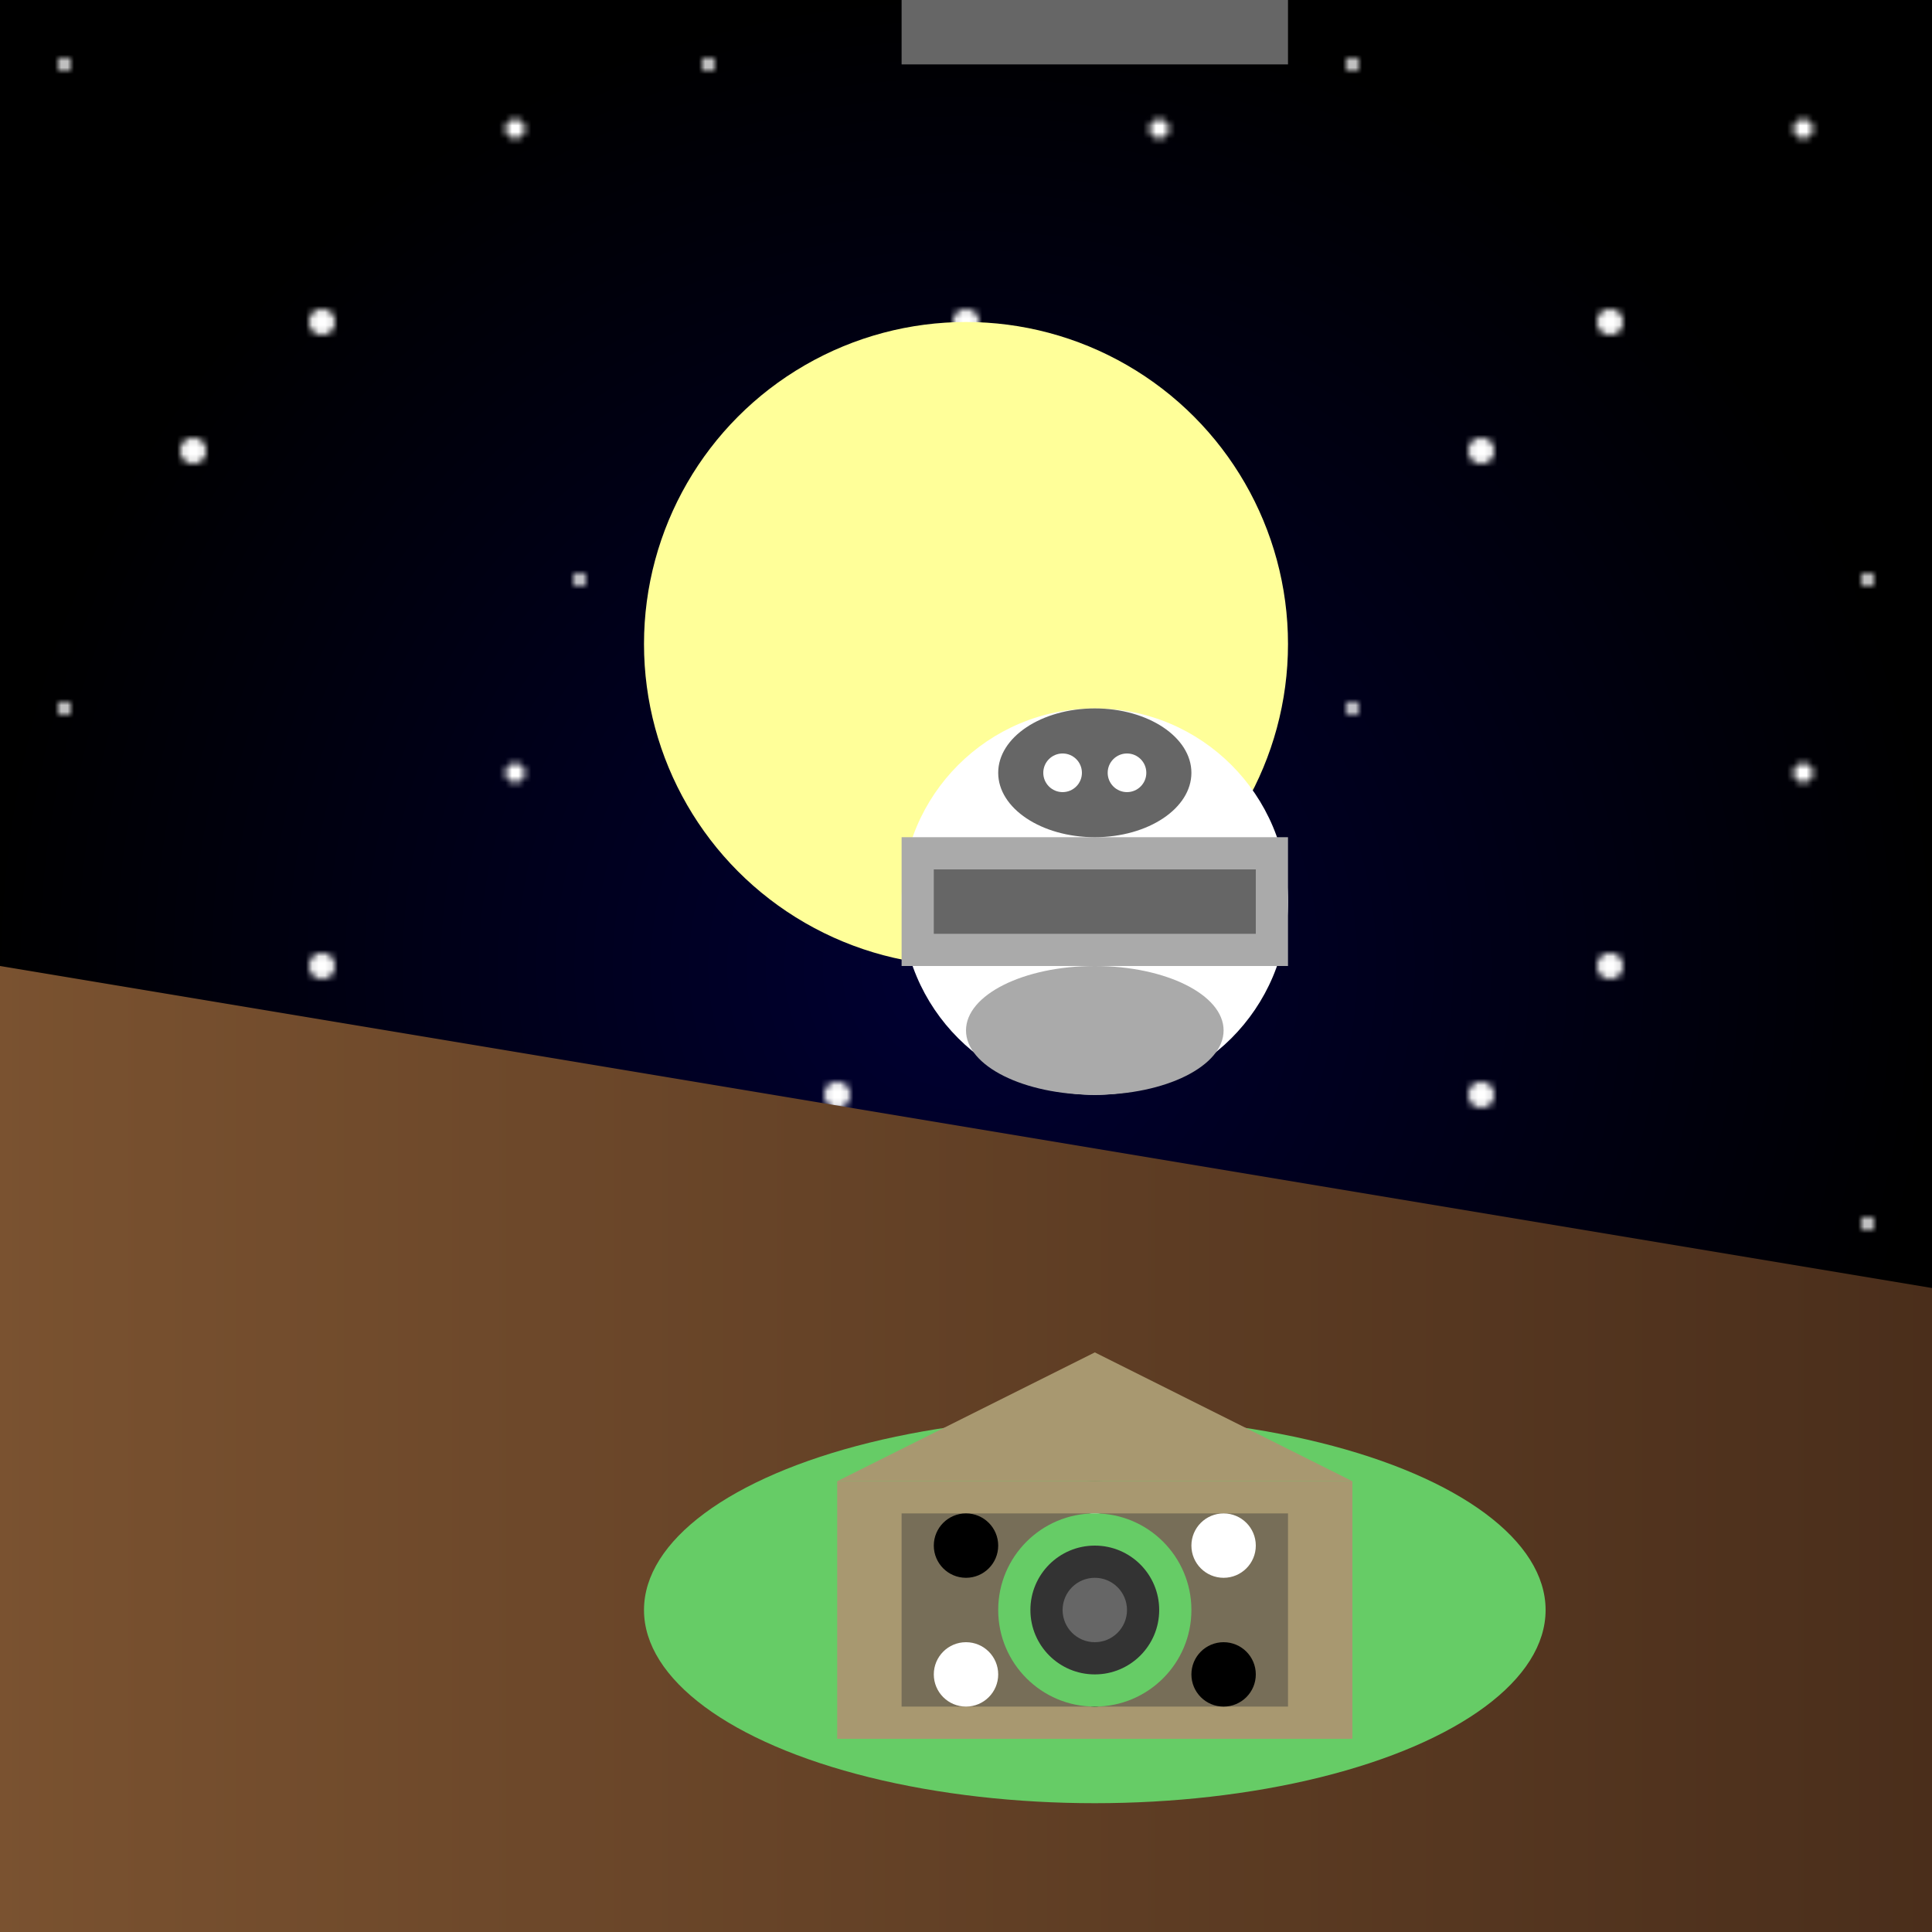
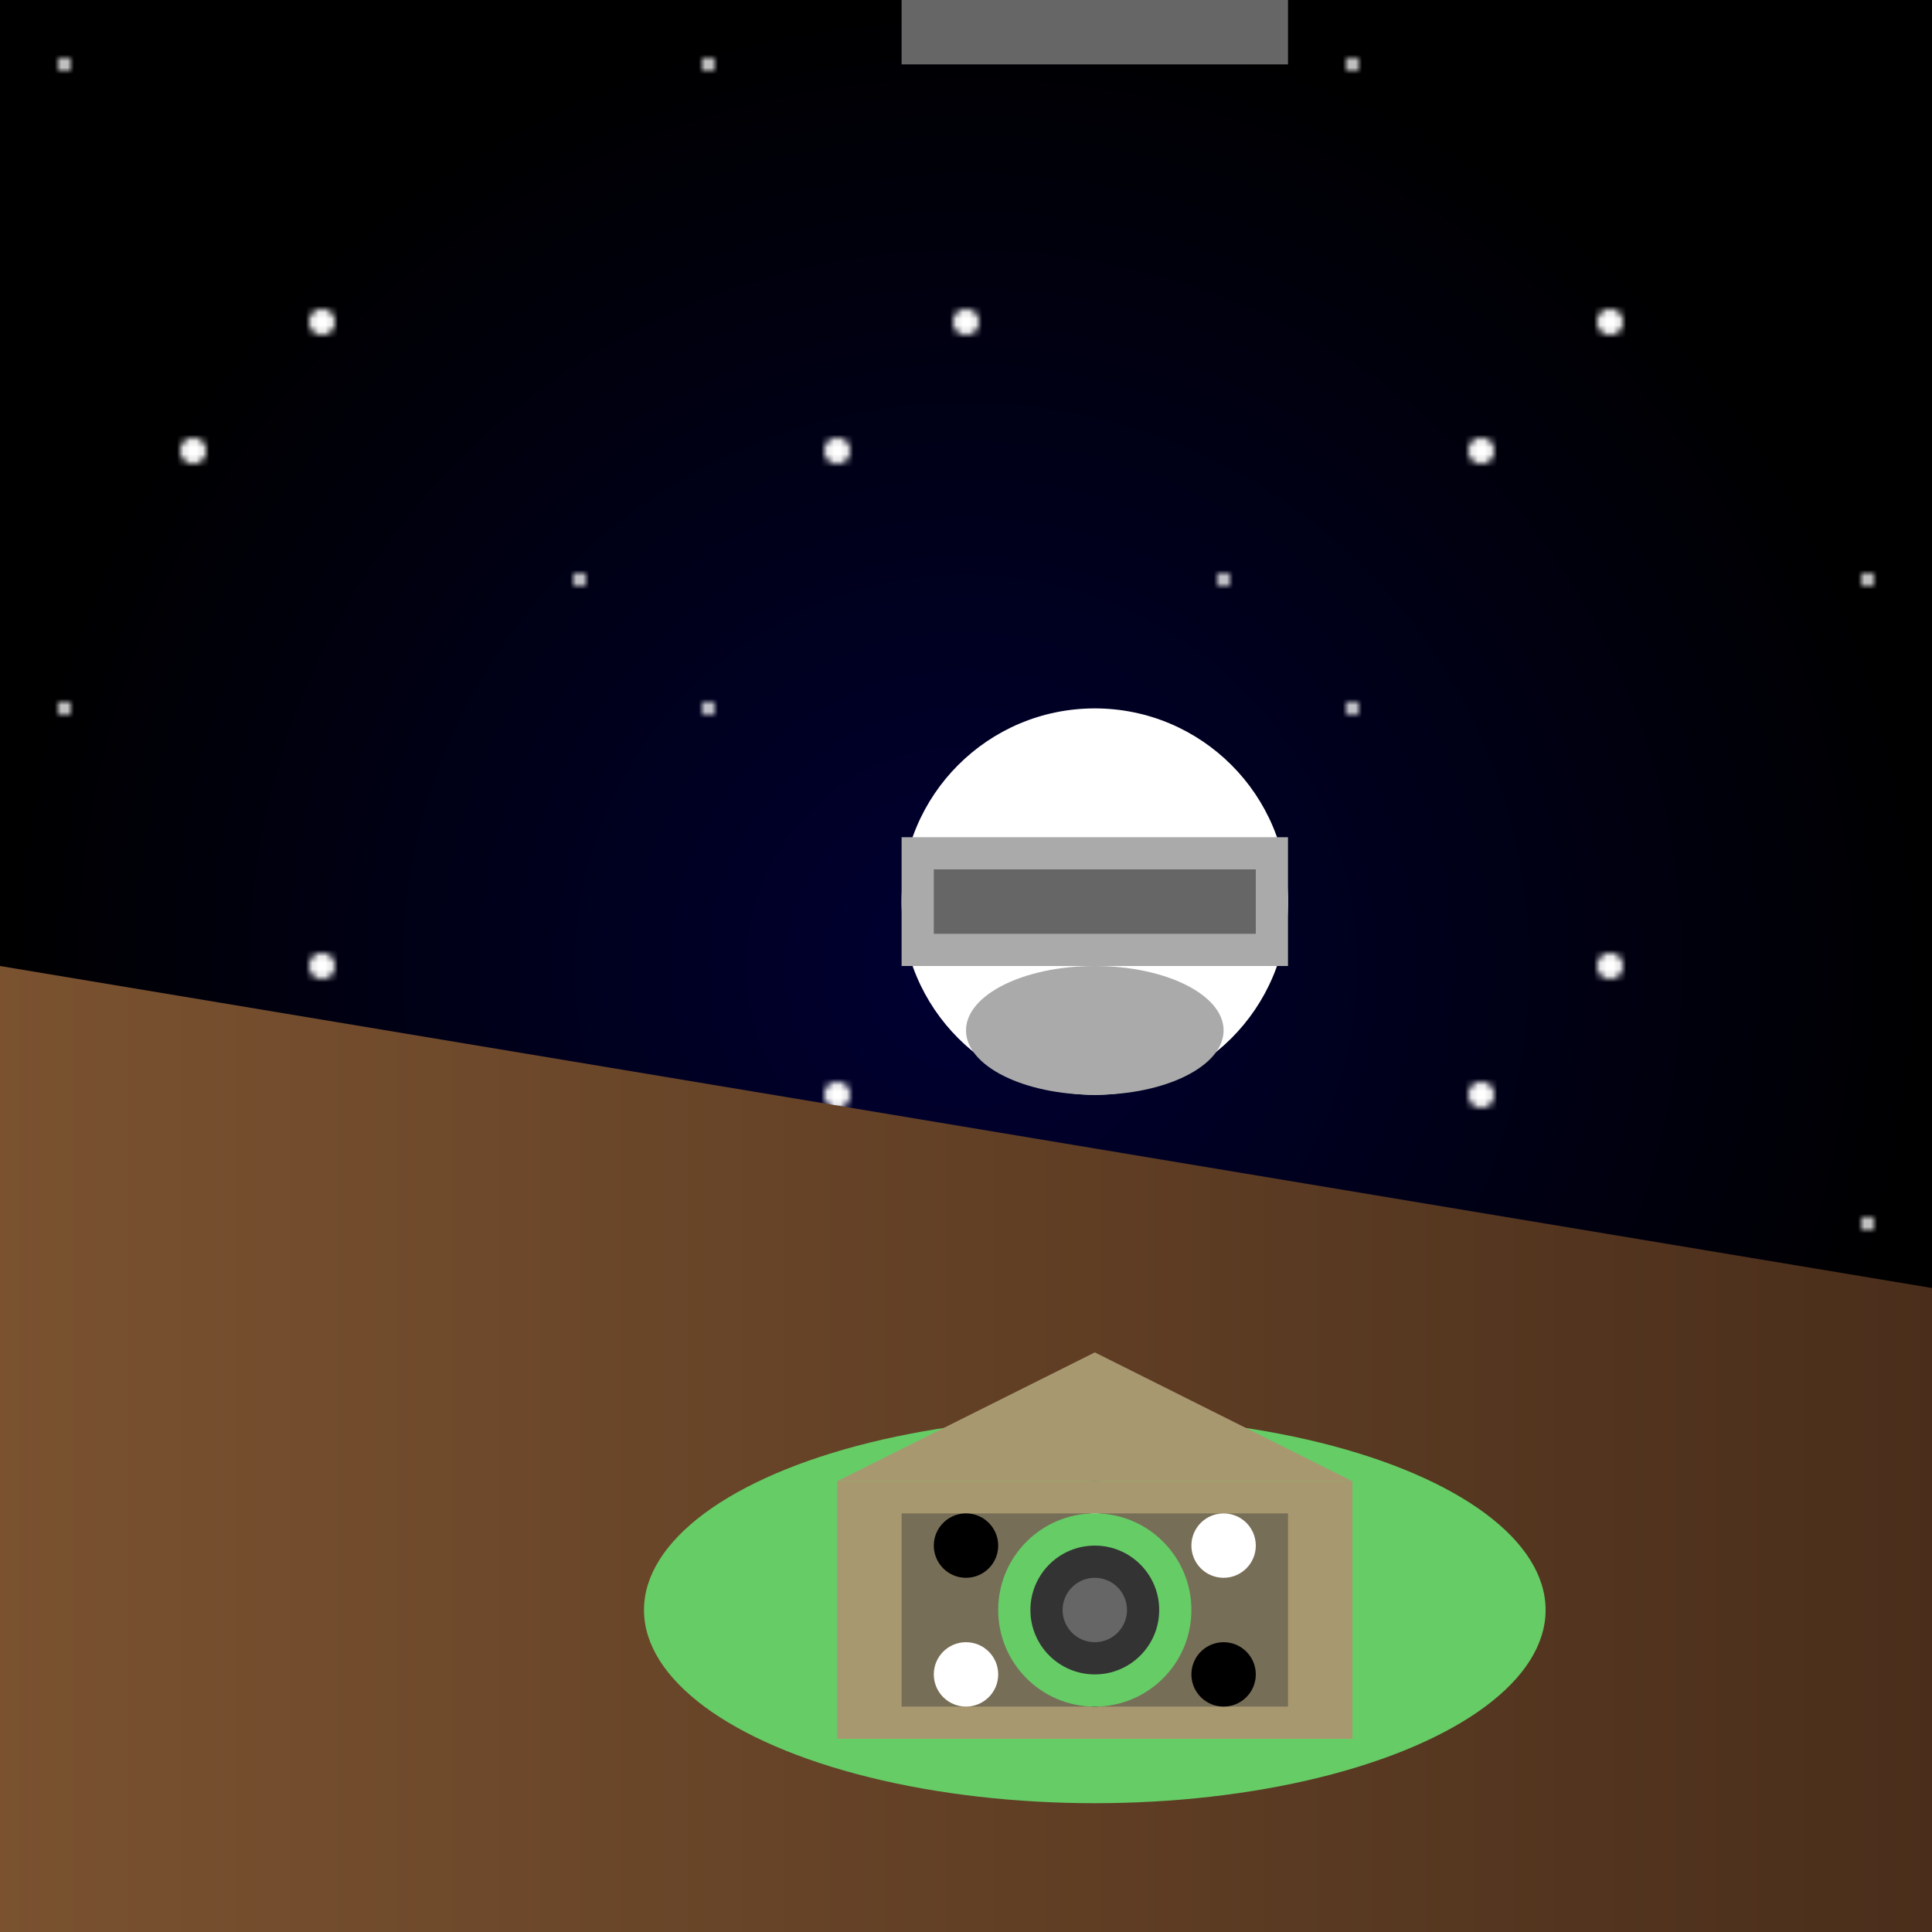
<svg xmlns="http://www.w3.org/2000/svg" viewBox="0 0 300 300">
  <defs>
    <radialGradient id="skyGradient" cx="50%" cy="50%" r="50%" fx="50%" fy="50%">
      <stop offset="0%" stop-color="#000033" />
      <stop offset="100%" stop-color="#000000" />
    </radialGradient>
    <linearGradient id="cliffGradient" x1="0%" y1="0%" x2="100%" y2="0%">
      <stop offset="0%" stop-color="#7a5230" />
      <stop offset="100%" stop-color="#4a2e1b" />
    </linearGradient>
    <pattern id="stars" x="0" y="0" width="100" height="100" patternUnits="userSpaceOnUse">
      <circle cx="10" cy="10" r="1" fill="white" />
      <circle cx="30" cy="70" r="2" fill="white" />
-       <circle cx="80" cy="20" r="1.5" fill="white" />
      <circle cx="90" cy="90" r="1" fill="white" />
      <circle cx="50" cy="50" r="2" fill="white" />
    </pattern>
    <filter id="glow" x="-50%" y="-50%" width="200%" height="200%">
      <feGaussianBlur in="SourceAlpha" stdDeviation="2" result="blur" />
      <feMerge>
        <feMergeNode in="blur" />
        <feMergeNode in="SourceGraphic" />
      </feMerge>
    </filter>
  </defs>
  <rect width="300" height="300" fill="url(#skyGradient)" />
  <rect width="300" height="300" fill="url(#stars)" />
  <polygon points="0,300 300,300 300,200 0,150" fill="url(#cliffGradient)" />
-   <circle cx="150" cy="100" r="50" fill="#ffff99" filter="url(#glow)" />
  <ellipse cx="170" cy="250" rx="70" ry="30" fill="#66cc66" />
  <circle cx="170" cy="250" r="20" fill="#333333" />
  <rect x="130" y="230" width="80" height="40" fill="#a89870" />
  <polygon points="130,230 210,230 170,210" fill="#a89870" />
  <rect x="140" y="235" width="60" height="30" fill="#776e58" />
  <circle cx="150" cy="240" r="5" fill="#000000" />
  <circle cx="190" cy="240" r="5" fill="#ffffff" />
  <circle cx="150" cy="260" r="5" fill="#ffffff" />
  <circle cx="190" cy="260" r="5" fill="#000000" />
  <circle cx="170" cy="140" r="30" fill="#ffffff" />
  <rect x="140" y="130" width="60" height="20" fill="#aaaaaa" />
  <rect x="145" y="135" width="50" height="10" fill="#666666" />
-   <ellipse cx="170" cy="120" rx="15" ry="10" fill="#666666" />
  <circle cx="165" cy="120" r="3" fill="#ffffff" />
  <circle cx="175" cy="120" r="3" fill="#ffffff" />
  <ellipse cx="170" cy="160" rx="20" ry="10" fill="#aaaaaa" />
  <rect x="140" cy="160" width="60" height="10" fill="#666666" />
  <circle cx="170" cy="260" r="5" fill="#000000" />
  <circle cx="170" cy="240" r="5" fill="#ffffff" />
  <circle cx="170" cy="250" r="15" fill="#66cc66" />
  <circle cx="170" cy="250" r="10" fill="#333333" />
  <circle cx="170" cy="250" r="5" fill="#666666" />
</svg>